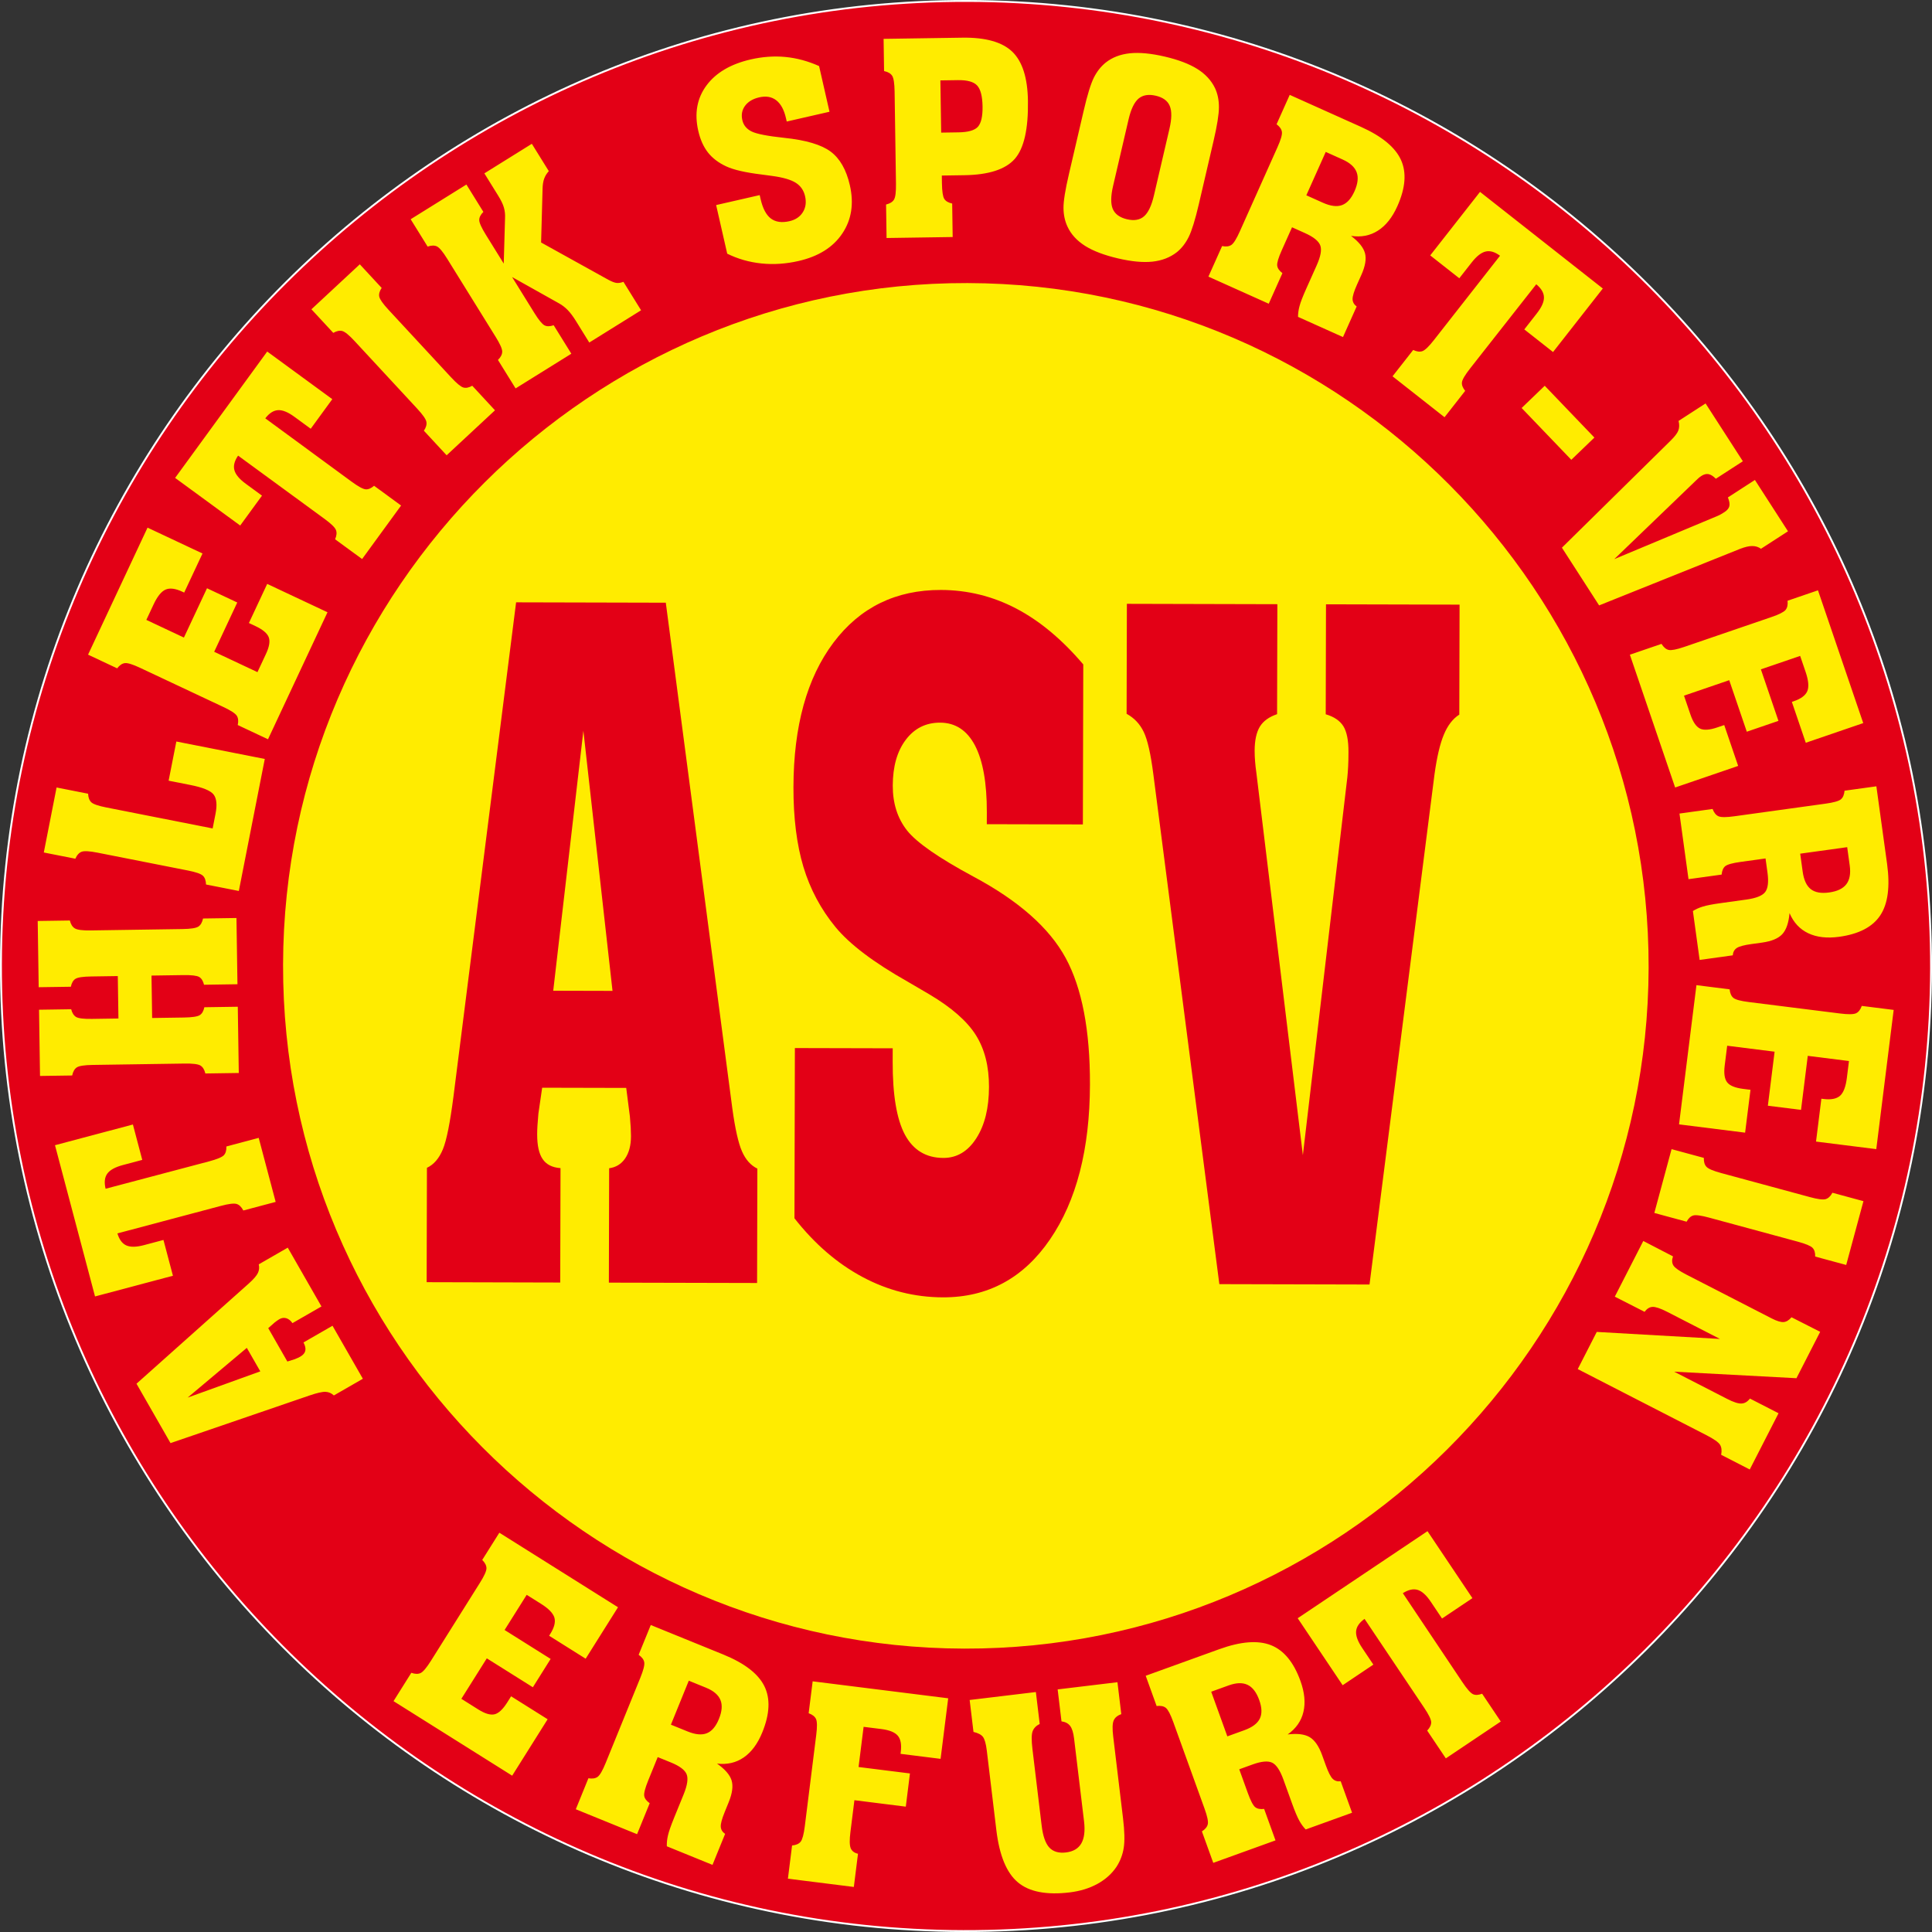
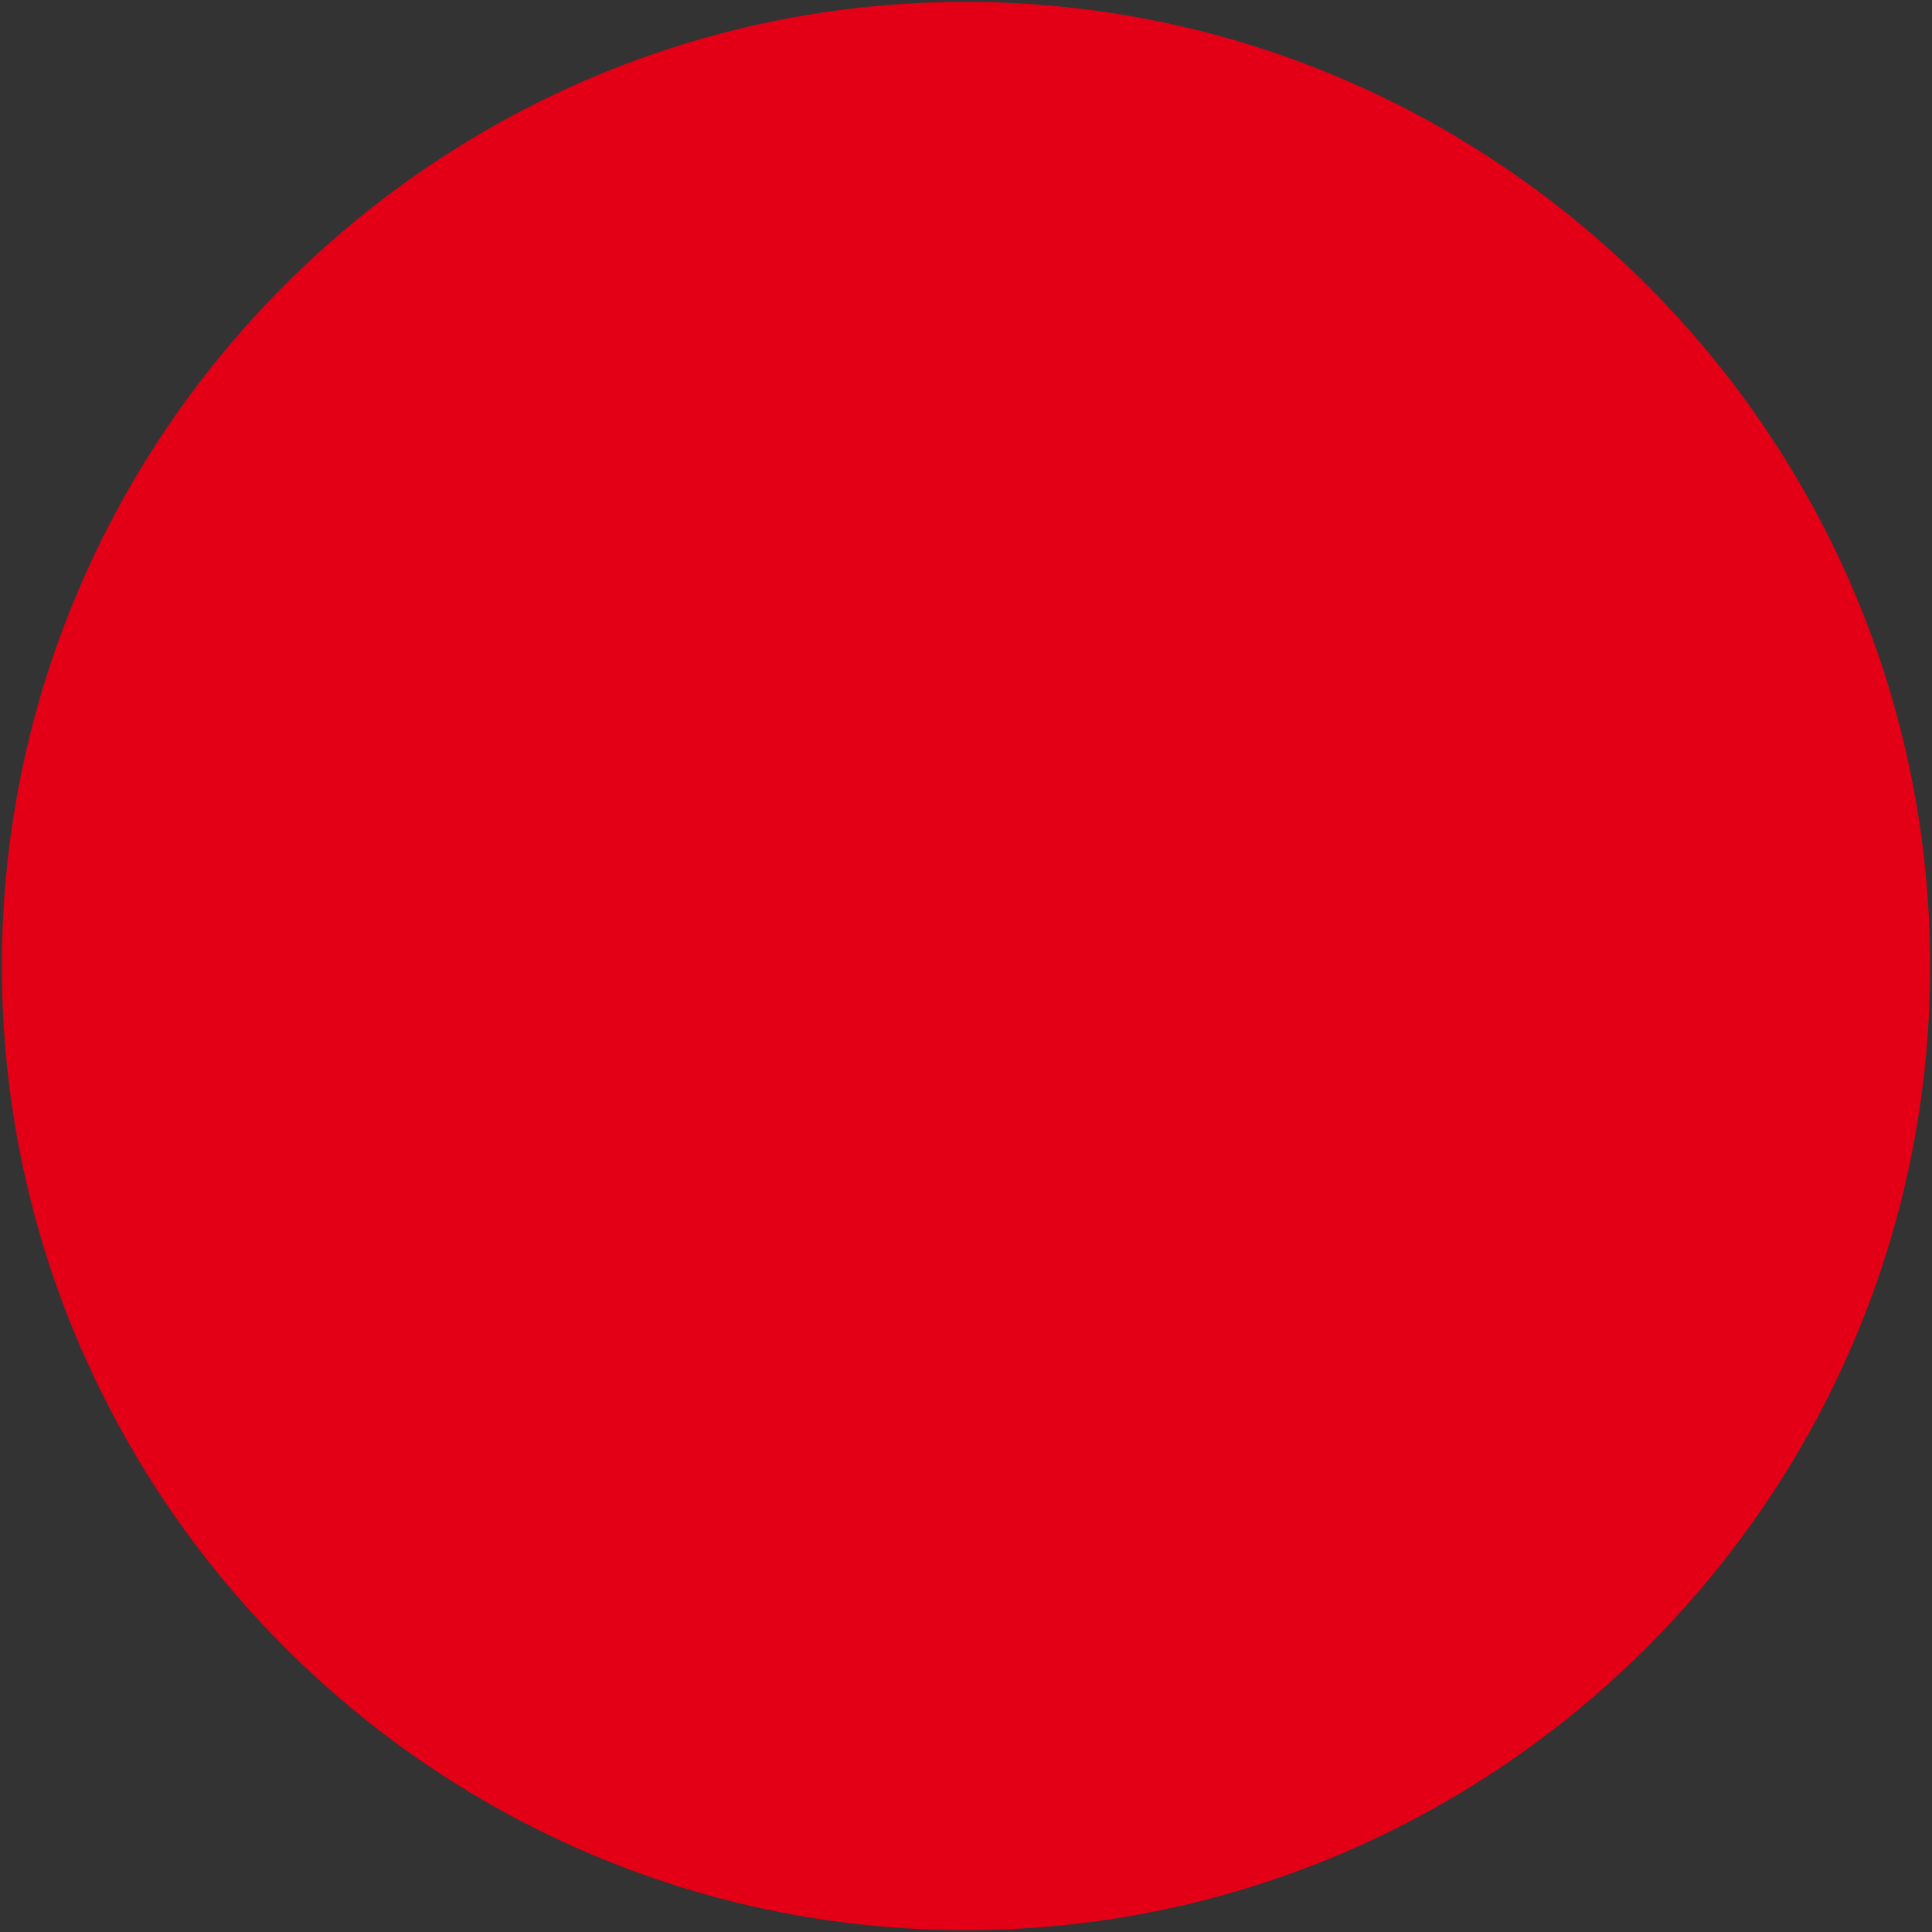
<svg xmlns="http://www.w3.org/2000/svg" version="1.1" width="7.145in" height="7.145in" viewBox="0 0 514.412 514.413" id="svg6">
  <rect x="0" y="0" width="514.412" height="514.413" fill="#333333" stroke="none" />
  <defs id="defs6" />
  <g id="Layer1000" transform="translate(-35.668,-151.796)">
-     <path d="m 293.375,152.297 c 141.376,0.347 256.548,116.084 256.205,257.38 -0.35,141.375 -116.087,256.377 -257.464,256.032 C 150.822,665.36 35.822,549.791 36.169,408.415 36.511,267.122 152.083,151.952 293.375,152.297 Z" style="fill:none;stroke:#ffffff;stroke-width:1;stroke-linecap:butt;stroke-linejoin:miter;stroke-dasharray:none" id="path1" />
    <path d="m 293.375,152.297 c 141.376,0.347 256.548,116.084 256.205,257.38 -0.35,141.375 -116.087,256.377 -257.464,256.032 C 150.822,665.36 35.822,549.791 36.169,408.415 36.511,267.122 152.083,151.952 293.375,152.297 Z" style="fill:#e30016;fill-rule:evenodd" id="path2" />
-     <path d="m 132.282,518.903 -7.72,4.443 c -0.632,-0.601 -1.377,-0.923 -2.218,-0.961 -0.832,-0.041 -2.235,0.285 -4.193,0.945 l -37.08,12.707 -9.062,-15.814 30.014,-26.784 c 1.208,-1.094 1.985,-2.005 2.312,-2.703 0.34,-0.702 0.418,-1.472 0.231,-2.296 l 7.72,-4.444 8.972,15.658 -7.721,4.44 c -0.473,-0.676 -1.006,-1.107 -1.619,-1.301 -0.632,-0.189 -1.244,-0.11 -1.873,0.251 -0.154,0.088 -0.342,0.212 -0.567,0.369 -0.215,0.151 -0.445,0.323 -0.69,0.517 l -1.701,1.501 5.09,8.883 1.976,-0.616 c 0.342,-0.142 0.628,-0.264 0.844,-0.364 0.226,-0.105 0.43,-0.203 0.606,-0.306 0.77,-0.442 1.211,-0.962 1.347,-1.56 0.15,-0.604 -0.017,-1.347 -0.473,-2.236 l 7.721,-4.44 z m -27.309,-1.968 -3.588,-6.258 -15.749,13.239 z M 66.93,480.198 c 0.483,1.643 1.272,2.713 2.383,3.206 1.096,0.481 2.663,0.46 4.704,-0.084 l 5.174,-1.375 2.521,9.531 -20.741,5.511 -10.661,-40.267 20.745,-5.515 2.492,9.424 -5.174,1.375 c -2.063,0.553 -3.443,1.311 -4.144,2.298 -0.701,0.973 -0.85,2.316 -0.445,4.01 l 27.53,-7.285 c 2.134,-0.567 3.436,-1.112 3.943,-1.627 0.5,-0.512 0.72,-1.298 0.69,-2.346 l 8.603,-2.29 4.518,17.05 -8.611,2.287 c -0.497,-0.952 -1.091,-1.533 -1.813,-1.747 -0.714,-0.199 -2.104,-0.033 -4.19,0.528 z m 17.697,-57.477 c 2.208,-0.034 3.602,-0.247 4.214,-0.625 0.614,-0.38 1.02,-1.086 1.241,-2.113 l 8.9,-0.133 0.264,17.637 -8.9,0.133 c -0.253,-1.044 -0.693,-1.751 -1.342,-2.134 -0.644,-0.367 -2.034,-0.541 -4.194,-0.507 l -24.475,0.366 c -2.16,0.034 -3.558,0.246 -4.181,0.634 -0.636,0.403 -1.051,1.123 -1.27,2.176 l -8.562,0.124 -0.26,-17.633 8.555,-0.129 c 0.254,0.996 0.692,1.677 1.31,2.06 0.636,0.372 2.045,0.543 4.224,0.51 l 7.05,-0.107 -0.169,-11.296 -7.046,0.106 c -2.211,0.033 -3.612,0.243 -4.219,0.623 -0.613,0.378 -1.015,1.088 -1.238,2.114 l -8.559,0.125 -0.264,-17.637 8.56,-0.127 c 0.247,1.022 0.701,1.729 1.345,2.11 0.663,0.385 2.054,0.566 4.188,0.533 l 24.473,-0.367 c 2.16,-0.034 3.547,-0.244 4.182,-0.636 0.632,-0.399 1.05,-1.12 1.274,-2.172 l 8.9,-0.133 0.265,17.635 -8.901,0.136 c -0.254,-1.019 -0.675,-1.714 -1.302,-2.074 -0.621,-0.359 -2.028,-0.528 -4.23,-0.495 l -8.454,0.126 0.169,11.296 z m 21.542,-68.844 -6.911,35.148 -8.733,-1.723 c -0.032,-1.074 -0.313,-1.856 -0.865,-2.365 -0.556,-0.497 -1.88,-0.954 -4,-1.37 l -24.015,-4.74 c -2.117,-0.416 -3.529,-0.502 -4.22,-0.252 -0.709,0.26 -1.266,0.879 -1.697,1.863 l -8.396,-1.659 3.399,-17.308 8.394,1.658 c 0.041,1.026 0.331,1.786 0.859,2.289 0.542,0.497 1.882,0.957 4.028,1.378 l 28.274,5.58 0.772,-3.932 c 0.455,-2.324 0.292,-4.018 -0.493,-5.069 -0.782,-1.051 -2.88,-1.914 -6.265,-2.582 l -5.735,-1.132 2.056,-10.432 z m 0.857,-5.242 -8.058,-3.79 c 0.228,-1.047 0.14,-1.877 -0.269,-2.505 -0.424,-0.618 -1.598,-1.381 -3.554,-2.3 L 72.989,329.622 c -1.957,-0.922 -3.295,-1.339 -4.034,-1.269 -0.749,0.083 -1.436,0.547 -2.093,1.394 l -7.748,-3.643 15.838,-33.82 14.635,6.884 -4.877,10.409 -0.489,-0.231 c -1.855,-0.868 -3.337,-1.056 -4.474,-0.564 -1.125,0.496 -2.193,1.82 -3.192,3.965 l -1.922,4.101 10.001,4.705 6.149,-13.127 8.058,3.79 -6.146,13.125 11.523,5.419 2.27,-4.857 c 0.878,-1.874 1.123,-3.349 0.742,-4.409 -0.384,-1.061 -1.575,-2.066 -3.563,-3.002 l -1.727,-0.812 4.87,-10.414 16.058,7.551 z M 99.062,273.113 c -0.969,1.411 -1.302,2.698 -0.983,3.872 0.318,1.162 1.319,2.367 3.023,3.614 l 4.324,3.165 -5.806,7.96 -17.327,-12.681 24.521,-33.647 17.329,12.682 -5.743,7.875 -4.322,-3.164 c -1.722,-1.262 -3.181,-1.86 -4.391,-1.784 -1.193,0.071 -2.327,0.8 -3.386,2.175 l 22.976,16.857 c 1.778,1.302 3.022,1.977 3.738,2.044 0.714,0.066 1.463,-0.256 2.255,-0.943 l 7.191,5.262 -10.383,14.244 -7.19,-5.259 c 0.427,-0.985 0.505,-1.817 0.211,-2.51 -0.292,-0.69 -1.297,-1.66 -3.044,-2.937 z m 56.695,-20.864 c 1.502,1.622 2.598,2.521 3.279,2.722 0.698,0.205 1.48,0.04 2.373,-0.468 l 6.052,6.54 -12.874,11.975 -6.057,-6.542 c 0.588,-0.867 0.813,-1.659 0.66,-2.397 -0.155,-0.73 -0.963,-1.881 -2.428,-3.464 l -16.651,-17.978 c -1.47,-1.59 -2.555,-2.482 -3.268,-2.692 -0.721,-0.202 -1.525,-0.04 -2.435,0.482 l -5.819,-6.284 12.877,-11.974 5.821,6.288 c -0.57,0.85 -0.787,1.635 -0.634,2.341 0.157,0.711 0.971,1.867 2.455,3.474 z m 4.098,-51.318 4.516,7.283 c -0.74,0.74 -1.115,1.469 -1.1,2.187 0.011,0.72 0.589,2.011 1.754,3.893 l 4.769,7.686 0.345,-12.062 c 0.057,-1.016 -0.044,-1.97 -0.301,-2.851 -0.241,-0.884 -0.766,-1.954 -1.549,-3.219 l -0.497,-0.799 -3.157,-5.092 12.641,-7.871 4.519,7.282 c -0.553,0.595 -0.965,1.26 -1.234,2.002 -0.268,0.74 -0.402,1.622 -0.427,2.644 l -0.394,14.348 17.917,9.934 c 0.938,0.503 1.674,0.787 2.204,0.837 0.542,0.057 1.134,-0.047 1.804,-0.296 l 4.698,7.575 -13.794,8.59 -3.611,-5.83 c -0.708,-1.143 -1.423,-2.084 -2.125,-2.819 -0.722,-0.734 -1.495,-1.329 -2.329,-1.789 l -12.485,-6.999 5.928,9.559 c 1.166,1.879 2.067,2.968 2.706,3.302 0.635,0.329 1.449,0.31 2.439,-0.029 l 4.702,7.579 -14.842,9.24 -4.697,-7.577 c 0.759,-0.753 1.139,-1.494 1.133,-2.246 -0.013,-0.746 -0.583,-2.029 -1.726,-3.868 l -12.919,-20.827 c -1.137,-1.84 -2.036,-2.922 -2.696,-3.267 -0.672,-0.337 -1.502,-0.327 -2.513,0.027 l -4.521,-7.285 z m 69.442,18.409 -2.951,-12.942 11.6,-2.654 0.23,1.022 c 0.574,2.517 1.481,4.25 2.732,5.206 1.249,0.947 2.913,1.188 4.961,0.717 1.608,-0.365 2.792,-1.161 3.561,-2.384 0.765,-1.225 0.967,-2.636 0.601,-4.248 -0.354,-1.567 -1.173,-2.757 -2.469,-3.584 -1.302,-0.827 -3.385,-1.435 -6.25,-1.826 -0.641,-0.087 -1.557,-0.207 -2.764,-0.372 -4.361,-0.525 -7.528,-1.253 -9.516,-2.178 -2.06,-0.96 -3.683,-2.195 -4.86,-3.694 -1.183,-1.508 -2.053,-3.434 -2.587,-5.789 -1.056,-4.64 -0.327,-8.659 2.196,-12.068 2.514,-3.393 6.454,-5.709 11.809,-6.935 3.14,-0.715 6.216,-0.933 9.216,-0.645 3.003,0.292 5.987,1.094 8.952,2.42 l 2.774,12.164 -11.386,2.605 -0.211,-0.918 c -0.506,-2.214 -1.365,-3.799 -2.582,-4.742 -1.207,-0.931 -2.715,-1.195 -4.532,-0.779 -1.69,0.386 -2.943,1.139 -3.766,2.238 -0.819,1.103 -1.064,2.382 -0.732,3.831 0.306,1.357 1.134,2.361 2.489,3.026 1.356,0.656 4.236,1.215 8.64,1.683 5.796,0.6 9.927,1.831 12.39,3.672 2.462,1.838 4.167,4.826 5.108,8.944 1.119,4.918 0.451,9.204 -2.017,12.867 -2.449,3.664 -6.342,6.099 -11.65,7.314 -3.365,0.771 -6.669,0.989 -9.882,0.651 -3.235,-0.334 -6.268,-1.205 -9.105,-2.601 z m 56.968,-32.234 4.59,-0.069 c 2.61,-0.037 4.354,-0.539 5.204,-1.503 0.851,-0.966 1.261,-2.756 1.226,-5.348 -0.041,-2.748 -0.521,-4.62 -1.439,-5.618 -0.916,-0.995 -2.628,-1.47 -5.127,-1.434 l -4.665,0.07 z m 0.199,13.415 c 0.032,2.213 0.245,3.615 0.623,4.225 0.379,0.616 1.085,1.023 2.108,1.245 l 0.13,8.916 -17.6,0.263 -0.133,-8.917 c 1.04,-0.255 1.748,-0.691 2.128,-1.341 0.37,-0.645 0.538,-2.041 0.508,-4.205 l -0.364,-24.534 c -0.034,-2.154 -0.245,-3.553 -0.635,-4.178 -0.4,-0.635 -1.122,-1.054 -2.168,-1.275 l -0.127,-8.577 20.971,-0.314 c 6.158,-0.091 10.591,1.149 13.295,3.737 2.68,2.591 4.077,6.946 4.165,13.072 0.119,7.529 -1.053,12.684 -3.515,15.479 -2.465,2.786 -6.93,4.233 -13.396,4.33 l -6.021,0.09 z m 49.701,-16.944 -4.124,17.712 c -0.636,2.718 -0.66,4.766 -0.084,6.147 0.596,1.372 1.856,2.289 3.799,2.745 1.897,0.443 3.406,0.184 4.521,-0.787 1.12,-0.97 1.997,-2.818 2.639,-5.562 l 4.124,-17.712 c 0.636,-2.718 0.658,-4.753 0.084,-6.122 -0.568,-1.364 -1.81,-2.269 -3.702,-2.71 -1.944,-0.454 -3.484,-0.19 -4.621,0.774 -1.128,0.984 -2.008,2.817 -2.636,5.515 z m -11.941,-2.365 c 0.972,-4.191 1.87,-7.097 2.695,-8.749 0.823,-1.641 1.877,-2.982 3.163,-4.01 1.753,-1.388 3.905,-2.204 6.455,-2.473 2.544,-0.26 5.658,0.041 9.31,0.895 3.602,0.844 6.479,1.944 8.62,3.287 2.145,1.346 3.718,3.045 4.707,5.095 0.701,1.496 1.052,3.189 1.046,5.093 -0.003,1.891 -0.477,4.87 -1.427,8.95 l -3.934,16.899 c -0.961,4.099 -1.852,6.993 -2.681,8.681 -0.837,1.684 -1.896,3.048 -3.183,4.079 -1.8,1.399 -3.958,2.227 -6.482,2.503 -2.512,0.266 -5.576,-0.023 -9.181,-0.867 -3.655,-0.855 -6.58,-1.964 -8.747,-3.327 -2.166,-1.374 -3.732,-3.07 -4.683,-5.115 -0.701,-1.496 -1.059,-3.155 -1.068,-4.988 -0.013,-1.823 0.467,-4.837 1.454,-9.054 z m 59.267,22.583 4.39,1.971 c 2.044,0.917 3.745,1.135 5.092,0.646 1.35,-0.49 2.464,-1.724 3.347,-3.698 0.885,-1.988 1.081,-3.674 0.569,-5.052 -0.513,-1.375 -1.756,-2.507 -3.724,-3.391 l -4.507,-2.025 z m -6.535,14.621 c -0.905,2.017 -1.304,3.377 -1.222,4.091 0.084,0.715 0.555,1.383 1.388,2.017 l -3.639,8.142 -16.065,-7.215 3.644,-8.14 c 1.05,0.212 1.87,0.115 2.49,-0.314 0.613,-0.431 1.35,-1.621 2.232,-3.599 l 10.011,-22.379 c 0.886,-1.973 1.281,-3.322 1.195,-4.064 -0.096,-0.745 -0.567,-1.429 -1.424,-2.073 l 3.501,-7.826 18.987,8.526 c 5.555,2.498 9.107,5.431 10.635,8.792 1.527,3.358 1.213,7.467 -0.958,12.318 -1.337,2.995 -3.058,5.156 -5.156,6.506 -2.106,1.35 -4.495,1.814 -7.187,1.403 2.07,1.566 3.309,3.1 3.718,4.602 0.406,1.51 0.089,3.427 -0.951,5.761 l -1.168,2.603 c -0.804,1.804 -1.198,3.097 -1.185,3.874 0.022,0.792 0.385,1.437 1.087,1.961 l -3.639,8.142 -11.973,-5.377 c -0.004,-0.888 0.127,-1.848 0.401,-2.858 0.256,-1.017 0.861,-2.573 1.798,-4.664 l 2.772,-6.202 c 1.072,-2.396 1.383,-4.174 0.947,-5.317 -0.438,-1.152 -1.779,-2.237 -4.046,-3.257 l -3.466,-1.555 z m 58.107,1.472 c -1.373,-1.02 -2.643,-1.398 -3.829,-1.123 -1.168,0.279 -2.405,1.237 -3.71,2.906 l -3.305,4.216 -7.74,-6.088 13.258,-16.911 32.696,25.728 -13.251,16.913 -7.654,-6.022 3.303,-4.22 c 1.319,-1.684 1.967,-3.125 1.929,-4.332 -0.023,-1.199 -0.713,-2.363 -2.045,-3.471 l -17.616,22.419 c -1.362,1.739 -2.08,2.961 -2.171,3.675 -0.091,0.714 0.203,1.475 0.858,2.292 l -5.494,7.018 -13.849,-10.894 5.502,-7.015 c 0.968,0.46 1.79,0.563 2.493,0.298 0.698,-0.269 1.707,-1.246 3.038,-2.948 z m 5.754,40.541 6.15,-5.917 13.224,13.792 -6.147,5.918 z m 10.726,37.194 28.894,-28.455 c 1.145,-1.123 1.856,-2.055 2.113,-2.773 0.266,-0.726 0.287,-1.573 0.052,-2.526 l 7.189,-4.652 9.929,15.396 -7.189,4.652 c -0.711,-0.704 -1.357,-1.117 -1.95,-1.227 -0.596,-0.111 -1.237,0.049 -1.918,0.49 -0.26,0.166 -0.486,0.342 -0.683,0.514 -0.202,0.17 -0.416,0.367 -0.64,0.592 l -21.861,21.036 27.577,-11.534 c 0.229,-0.106 0.485,-0.231 0.75,-0.372 0.27,-0.148 0.595,-0.344 0.983,-0.597 0.741,-0.478 1.19,-1.007 1.335,-1.595 0.135,-0.601 0.007,-1.367 -0.39,-2.33 l 7.191,-4.652 8.81,13.667 -7.191,4.652 c -0.694,-0.485 -1.468,-0.729 -2.328,-0.723 -0.853,-0.006 -1.909,0.24 -3.18,0.725 l -37.59,15.08 z m 18.092,28.494 8.425,-2.881 c 0.564,0.911 1.195,1.45 1.93,1.614 0.726,0.15 2.105,-0.117 4.148,-0.816 l 23.162,-7.93 c 2.043,-0.699 3.295,-1.331 3.783,-1.896 0.477,-0.581 0.653,-1.394 0.536,-2.462 l 8.101,-2.772 12.051,35.354 -15.3,5.237 -3.707,-10.881 0.515,-0.18 c 1.932,-0.66 3.128,-1.56 3.606,-2.705 0.463,-1.14 0.311,-2.832 -0.449,-5.073 l -1.464,-4.289 -10.454,3.58 4.675,13.719 -8.427,2.886 -4.677,-13.72 -12.041,4.12 1.73,5.074 c 0.672,1.962 1.516,3.192 2.53,3.689 1.003,0.496 2.564,0.389 4.64,-0.321 l 1.809,-0.618 3.71,10.882 -16.781,5.745 z m 45.352,52.978 0.657,4.769 c 0.31,2.23 1.028,3.788 2.157,4.674 1.126,0.887 2.763,1.181 4.899,0.885 2.154,-0.298 3.68,-1.025 4.574,-2.194 0.892,-1.17 1.192,-2.818 0.903,-4.964 l -0.677,-4.901 z m -15.838,2.19 c -2.187,0.3 -3.548,0.682 -4.108,1.132 -0.56,0.451 -0.873,1.202 -0.975,2.247 l -8.816,1.221 -2.407,-17.472 8.816,-1.221 c 0.382,1.004 0.902,1.652 1.587,1.954 0.693,0.288 2.091,0.287 4.231,-0.011 l 24.244,-3.354 c 2.139,-0.295 3.494,-0.673 4.075,-1.136 0.581,-0.477 0.906,-1.247 1,-2.315 l 8.474,-1.17 2.851,20.651 c 0.827,6.047 0.23,10.62 -1.808,13.696 -2.031,3.084 -5.676,4.989 -10.931,5.717 -3.246,0.446 -5.987,0.131 -8.243,-0.938 -2.253,-1.068 -3.915,-2.856 -4.99,-5.361 -0.228,2.589 -0.875,4.454 -1.928,5.599 -1.061,1.142 -2.848,1.895 -5.38,2.245 l -2.822,0.391 c -1.953,0.267 -3.256,0.615 -3.905,1.042 -0.661,0.439 -1.014,1.091 -1.084,1.963 l -8.819,1.222 -1.795,-13.021 c 0.751,-0.475 1.627,-0.875 2.631,-1.18 0.998,-0.321 2.634,-0.63 4.902,-0.943 l 6.712,-0.93 c 2.6,-0.359 4.271,-1.033 5.01,-2.011 0.737,-0.98 0.945,-2.701 0.607,-5.163 l -0.52,-3.77 z m -11.789,32.817 8.838,1.114 c 0.104,1.064 0.438,1.825 1.024,2.296 0.588,0.457 1.946,0.822 4.087,1.087 l 24.285,3.049 c 2.146,0.267 3.549,0.253 4.229,-0.045 0.687,-0.308 1.2,-0.963 1.561,-1.973 l 8.492,1.066 -4.631,37.07 -16.043,-2.015 1.425,-11.414 0.54,0.07 c 2.032,0.254 3.5,-0.032 4.43,-0.849 0.916,-0.817 1.52,-2.408 1.814,-4.76 l 0.562,-4.492 -10.968,-1.378 -1.798,14.384 -8.829,-1.105 1.794,-14.389 -12.625,-1.585 -0.668,5.322 c -0.254,2.054 -0.029,3.534 0.661,4.424 0.688,0.889 2.135,1.476 4.311,1.752 l 1.899,0.236 -1.43,11.412 -17.594,-2.209 z m 3.369,61.899 c -2.133,-0.581 -3.533,-0.762 -4.225,-0.57 -0.692,0.198 -1.27,0.753 -1.765,1.653 l -8.591,-2.327 4.59,-16.991 8.594,2.328 c -0.038,1.048 0.189,1.839 0.705,2.383 0.521,0.538 1.81,1.084 3.897,1.651 l 23.626,6.404 c 2.082,0.565 3.473,0.746 4.196,0.548 0.715,-0.215 1.317,-0.778 1.809,-1.703 l 8.262,2.241 -4.591,16.987 -8.258,-2.236 c 0.033,-1.028 -0.202,-1.804 -0.702,-2.323 -0.511,-0.52 -1.812,-1.071 -3.923,-1.641 z m -17.517,6.216 7.907,4.101 c -0.339,0.978 -0.297,1.786 0.121,2.442 0.42,0.643 1.562,1.442 3.418,2.398 l 22.739,11.68 c 1.385,0.71 2.452,1.03 3.192,0.969 0.727,-0.069 1.424,-0.498 2.09,-1.276 l 7.631,3.878 -6.319,12.349 -32.563,-1.739 14.118,7.249 c 1.665,0.858 2.937,1.27 3.796,1.23 0.87,-0.033 1.616,-0.478 2.263,-1.323 l 7.618,3.913 -7.666,14.976 -7.614,-3.915 c 0.214,-1.117 0.114,-2.015 -0.308,-2.684 -0.415,-0.666 -1.635,-1.523 -3.65,-2.557 l -34.222,-17.579 5.058,-9.896 32.803,1.867 -14.047,-7.217 c -1.755,-0.899 -3.039,-1.333 -3.858,-1.315 -0.816,0.025 -1.532,0.461 -2.156,1.317 l -7.938,-4.039 z" style="fill:#ffec00;fill-rule:evenodd" id="path3" />
-     <path d="m 140.447,604.741 4.739,-7.545 c 1.009,0.356 1.843,0.372 2.514,0.039 0.662,-0.342 1.565,-1.417 2.716,-3.245 l 13.027,-20.742 c 1.15,-1.828 1.733,-3.106 1.751,-3.852 0.006,-0.753 -0.365,-1.492 -1.129,-2.252 l 4.559,-7.25 31.594,19.848 -8.611,13.698 -9.727,-6.11 0.29,-0.465 c 1.091,-1.728 1.453,-3.18 1.111,-4.368 -0.358,-1.177 -1.538,-2.396 -3.544,-3.658 l -3.831,-2.405 -5.885,9.363 12.261,7.704 -4.735,7.543 -12.262,-7.701 -6.776,10.777 4.536,2.851 c 1.752,1.1 3.183,1.522 4.282,1.275 1.095,-0.252 2.241,-1.317 3.41,-3.178 l 1.017,-1.618 9.729,6.111 -9.442,15.026 z m 73.856,6.265 4.455,1.81 c 2.078,0.847 3.785,1.002 5.119,0.465 1.334,-0.531 2.4,-1.804 3.216,-3.806 0.82,-2.011 0.956,-3.7 0.394,-5.056 -0.566,-1.361 -1.842,-2.445 -3.844,-3.259 l -4.58,-1.864 z m -6.028,14.818 c -0.833,2.046 -1.188,3.416 -1.079,4.127 0.108,0.713 0.603,1.36 1.458,1.966 l -3.361,8.249 -16.311,-6.638 3.353,-8.252 c 1.058,0.175 1.883,0.049 2.484,-0.399 0.595,-0.452 1.296,-1.667 2.113,-3.671 l 9.228,-22.684 c 0.814,-2.002 1.16,-3.364 1.049,-4.1 -0.118,-0.739 -0.618,-1.405 -1.497,-2.021 l 3.23,-7.931 19.285,7.845 c 5.642,2.299 9.3,5.104 10.943,8.402 1.645,3.299 1.472,7.411 -0.53,12.327 -1.231,3.039 -2.878,5.253 -4.929,6.677 -2.054,1.419 -4.434,1.967 -7.135,1.647 2.122,1.494 3.413,2.979 3.879,4.465 0.453,1.493 0.21,3.417 -0.753,5.786 l -1.073,2.64 c -0.745,1.823 -1.1,3.13 -1.052,3.906 0.051,0.791 0.431,1.419 1.156,1.921 l -3.358,8.25 -12.158,-4.948 c -0.038,-0.889 0.059,-1.85 0.294,-2.869 0.228,-1.024 0.775,-2.593 1.64,-4.719 l 2.559,-6.28 c 0.984,-2.434 1.239,-4.215 0.762,-5.348 -0.479,-1.127 -1.864,-2.167 -4.16,-3.102 l -3.523,-1.431 z m 37.182,26.189 1.108,-8.837 c 1.071,-0.107 1.83,-0.442 2.298,-1.029 0.458,-0.591 0.819,-1.947 1.089,-4.092 l 3.045,-24.312 c 0.268,-2.132 0.253,-3.549 -0.046,-4.221 -0.309,-0.684 -0.967,-1.198 -1.972,-1.564 l 1.068,-8.496 36.085,4.519 -2.025,16.125 -10.662,-1.337 0.058,-0.484 c 0.249,-1.98 -0.015,-3.422 -0.782,-4.335 -0.781,-0.923 -2.242,-1.515 -4.413,-1.786 l -4.699,-0.587 -1.342,10.7 13.68,1.713 -1.101,8.842 -13.684,-1.718 -1.06,8.466 c -0.266,2.095 -0.242,3.525 0.068,4.306 0.321,0.782 0.967,1.266 1.945,1.489 l -1.105,8.838 z m 49.412,-39.076 -1.02,-8.504 17.63,-2.118 1.021,8.501 c -0.948,0.462 -1.575,1.112 -1.89,1.954 -0.306,0.825 -0.32,2.405 -0.044,4.728 l 2.455,20.39 c 0.331,2.76 1.003,4.7 2.026,5.822 1.028,1.107 2.507,1.553 4.442,1.319 1.931,-0.232 3.297,-1.029 4.089,-2.406 0.791,-1.366 1.032,-3.331 0.728,-5.888 l -2.658,-22.077 c -0.187,-1.543 -0.531,-2.641 -1.034,-3.308 -0.496,-0.668 -1.265,-1.081 -2.313,-1.229 l -1.022,-8.505 15.922,-1.915 1.022,8.505 c -1.033,0.362 -1.705,0.923 -2.034,1.703 -0.325,0.77 -0.372,2.184 -0.12,4.239 l 2.618,21.79 c 0.41,3.397 0.473,5.999 0.19,7.839 -0.284,1.827 -0.927,3.52 -1.926,5.066 -1.24,1.846 -2.924,3.365 -5.064,4.545 -2.155,1.181 -4.624,1.943 -7.408,2.277 -6.167,0.744 -10.772,-0.153 -13.778,-2.67 -3.019,-2.519 -4.925,-7.149 -5.739,-13.87 l -2.547,-21.216 c -0.225,-1.864 -0.58,-3.09 -1.043,-3.678 -0.465,-0.583 -1.299,-1.019 -2.505,-1.294 z m 67.59,1.181 4.523,-1.636 c 2.112,-0.762 3.486,-1.79 4.118,-3.08 0.635,-1.284 0.578,-2.947 -0.156,-4.98 -0.742,-2.045 -1.765,-3.389 -3.093,-4.021 -1.33,-0.633 -3.001,-0.584 -5.037,0.15 l -4.649,1.678 z m 5.438,15.047 c 0.751,2.079 1.401,3.329 1.962,3.79 0.555,0.454 1.357,0.606 2.396,0.484 l 3.029,8.377 -16.571,5.984 -3.026,-8.379 c 0.902,-0.578 1.429,-1.223 1.577,-1.961 0.143,-0.731 -0.155,-2.102 -0.887,-4.134 L 348.058,610.291 c -0.734,-2.033 -1.389,-3.276 -1.96,-3.75 -0.586,-0.47 -1.402,-0.631 -2.47,-0.5 l -2.905,-8.056 19.582,-7.075 c 5.732,-2.068 10.323,-2.426 13.756,-1.074 3.427,1.351 6.052,4.518 7.857,9.511 1.113,3.084 1.375,5.831 0.797,8.26 -0.571,2.432 -1.974,4.429 -4.195,6 2.574,-0.311 4.531,-0.071 5.868,0.723 1.336,0.803 2.446,2.4 3.31,4.799 l 0.971,2.682 c 0.666,1.855 1.283,3.061 1.833,3.607 0.564,0.553 1.271,0.764 2.14,0.654 l 3.026,8.379 -12.344,4.458 c -0.619,-0.636 -1.192,-1.412 -1.699,-2.33 -0.516,-0.908 -1.162,-2.446 -1.94,-4.6 l -2.302,-6.378 c -0.895,-2.47 -1.903,-3.965 -3.009,-4.484 -1.113,-0.522 -2.837,-0.367 -5.174,0.477 l -3.57,1.292 z m 31.096,-46.325 c -1.393,0.995 -2.149,2.087 -2.25,3.299 -0.101,1.196 0.435,2.671 1.61,4.425 l 2.984,4.449 -8.175,5.49 -11.968,-17.837 34.555,-23.181 11.963,17.832 -8.089,5.427 -2.984,-4.449 c -1.189,-1.777 -2.362,-2.838 -3.517,-3.176 -1.151,-0.348 -2.467,-0.05 -3.935,0.877 l 15.851,23.683 c 1.228,1.834 2.169,2.892 2.817,3.201 0.654,0.308 1.466,0.262 2.443,-0.11 l 4.966,7.395 -14.628,9.818 -4.964,-7.4 c 0.735,-0.779 1.089,-1.529 1.061,-2.281 -0.047,-0.747 -0.659,-2.006 -1.867,-3.801 z" style="fill:#ffec00;fill-rule:evenodd" id="path4" />
-     <path d="m 293.277,227.165 c 100.103,0.246 181.594,82.22 181.35,182.327 C 474.381,509.597 392.492,591 292.383,590.756 192.275,590.508 110.787,508.705 111.036,408.6 111.283,308.492 193.169,226.917 293.277,227.165 Z" style="display:inline;fill:#ffec00;fill-rule:evenodd" id="path5" />
    <path d="m 149.268,493.191 0.074,-30.455 c 1.822,-0.849 3.256,-2.51 4.251,-4.946 0.994,-2.394 1.914,-7.101 2.816,-14.045 l 16.676,-131.573 39.858,0.097 17.71,134.623 c 0.744,5.446 1.618,9.305 2.577,11.461 0.954,2.193 2.326,3.742 4.092,4.597 l -0.074,30.455 -39.464,-0.094 0.074,-30.455 c 1.792,-0.24 3.201,-1.09 4.245,-2.59 1.044,-1.537 1.569,-3.487 1.571,-5.965 0.002,-0.61 -0.022,-1.38 -0.071,-2.316 -0.05,-0.893 -0.125,-1.867 -0.223,-2.925 l -0.975,-7.596 -22.381,-0.053 -1.005,6.9 c -0.112,1.257 -0.19,2.314 -0.245,3.123 -0.054,0.852 -0.08,1.627 -0.08,2.317 -0.007,3.048 0.481,5.241 1.464,6.664 0.983,1.463 2.57,2.241 4.753,2.408 l -0.078,30.457 z m 33.702,-77.604 15.785,0.04 -7.759,-69.255 z m 64.23,60.586 0.112,-45.32 26.048,0.063 -0.009,3.573 c -0.019,8.813 1.054,15.274 3.255,19.419 2.202,4.111 5.627,6.188 10.23,6.2 3.614,0.007 6.53,-1.733 8.771,-5.22 2.249,-3.484 3.374,-8.031 3.388,-13.676 0.014,-5.483 -1.143,-10.074 -3.498,-13.813 -2.357,-3.742 -6.508,-7.366 -12.43,-10.876 -1.324,-0.773 -3.216,-1.873 -5.713,-3.345 -9.036,-5.095 -15.442,-9.944 -19.229,-14.543 -3.913,-4.759 -6.761,-10.129 -8.54,-16.02 -1.777,-5.935 -2.671,-13.001 -2.653,-21.246 0.043,-16.244 3.582,-29.069 10.655,-38.471 7.041,-9.362 16.595,-14.051 28.631,-14.022 7.046,0.019 13.725,1.659 19.979,4.922 6.262,3.265 12.228,8.234 17.904,14.909 l -0.108,42.598 -25.58,-0.061 0.01,-3.209 c 0.016,-7.758 -1.036,-13.688 -3.158,-17.756 -2.12,-4.024 -5.212,-6.065 -9.294,-6.073 -3.797,-0.009 -6.838,1.528 -9.134,4.567 -2.297,3.041 -3.447,7.098 -3.462,12.175 -0.012,4.751 1.254,8.734 3.819,11.987 2.566,3.219 8.429,7.293 17.598,12.229 12.072,6.444 20.271,13.692 24.621,21.705 4.345,8.011 6.502,19.263 6.466,33.681 -0.043,17.218 -3.583,30.975 -10.654,41.272 -7.044,10.299 -16.55,15.431 -28.482,15.403 -7.568,-0.02 -14.71,-1.824 -21.413,-5.413 -6.722,-3.59 -12.767,-8.801 -18.131,-15.637 z m 113.129,17.536 -17.579,-135.802 c -0.69,-5.361 -1.54,-9.138 -2.549,-11.212 -1.008,-2.114 -2.539,-3.741 -4.564,-4.844 l 0.072,-29.28 40.067,0.1 -0.074,29.276 c -2.131,0.73 -3.667,1.82 -4.584,3.321 -0.914,1.5 -1.384,3.651 -1.394,6.411 10e-4,1.057 0.048,2.031 0.126,2.926 0.073,0.893 0.175,1.868 0.331,2.922 l 12.386,101.841 11.84,-100.603 c 0.082,-0.851 0.164,-1.826 0.215,-2.841 0.058,-1.056 0.085,-2.355 0.087,-3.939 0.008,-3.005 -0.429,-5.282 -1.332,-6.786 -0.936,-1.505 -2.491,-2.564 -4.725,-3.219 l 0.072,-29.28 35.566,0.088 -0.072,29.28 c -1.719,1.094 -3.1,2.877 -4.12,5.349 -1.021,2.435 -1.836,5.928 -2.471,10.47 L 400.315,493.807 Z" style="display:inline;fill:#e30016;fill-rule:evenodd" id="path6" />
  </g>
</svg>